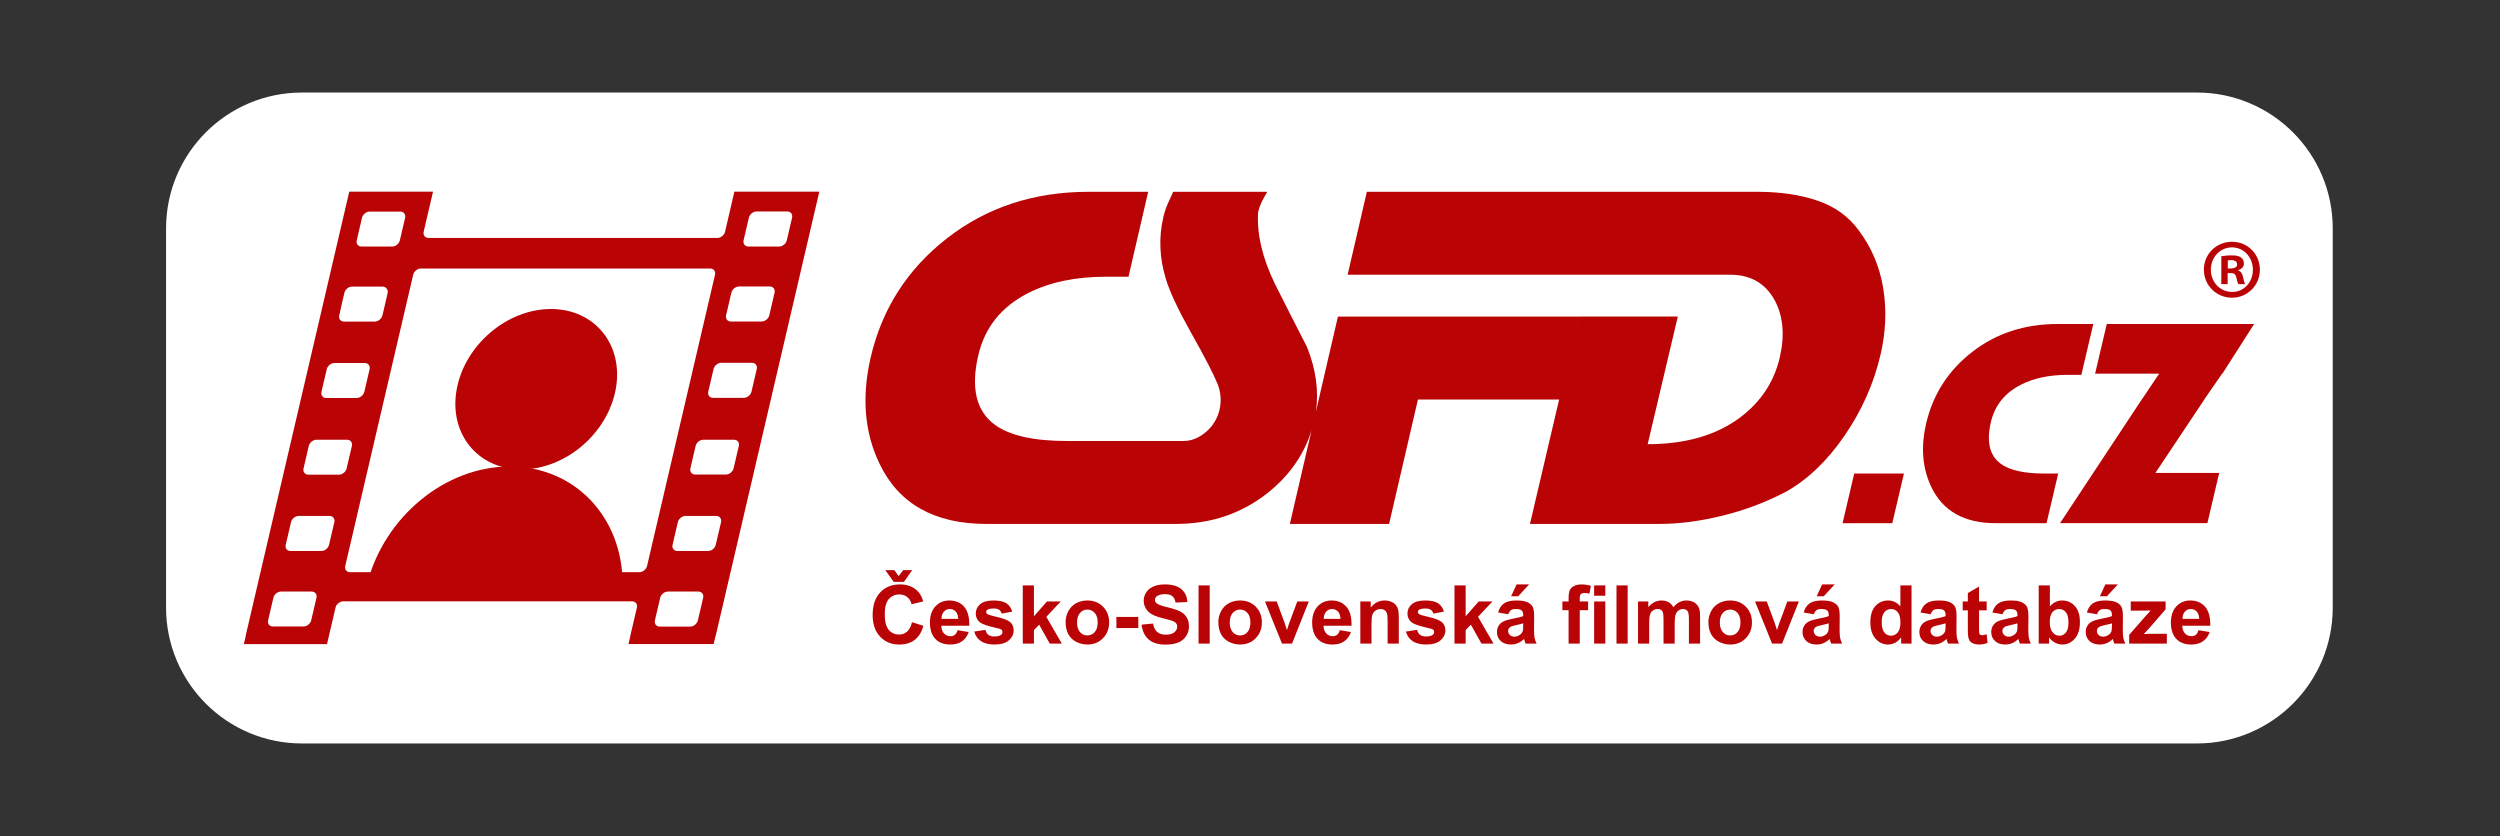
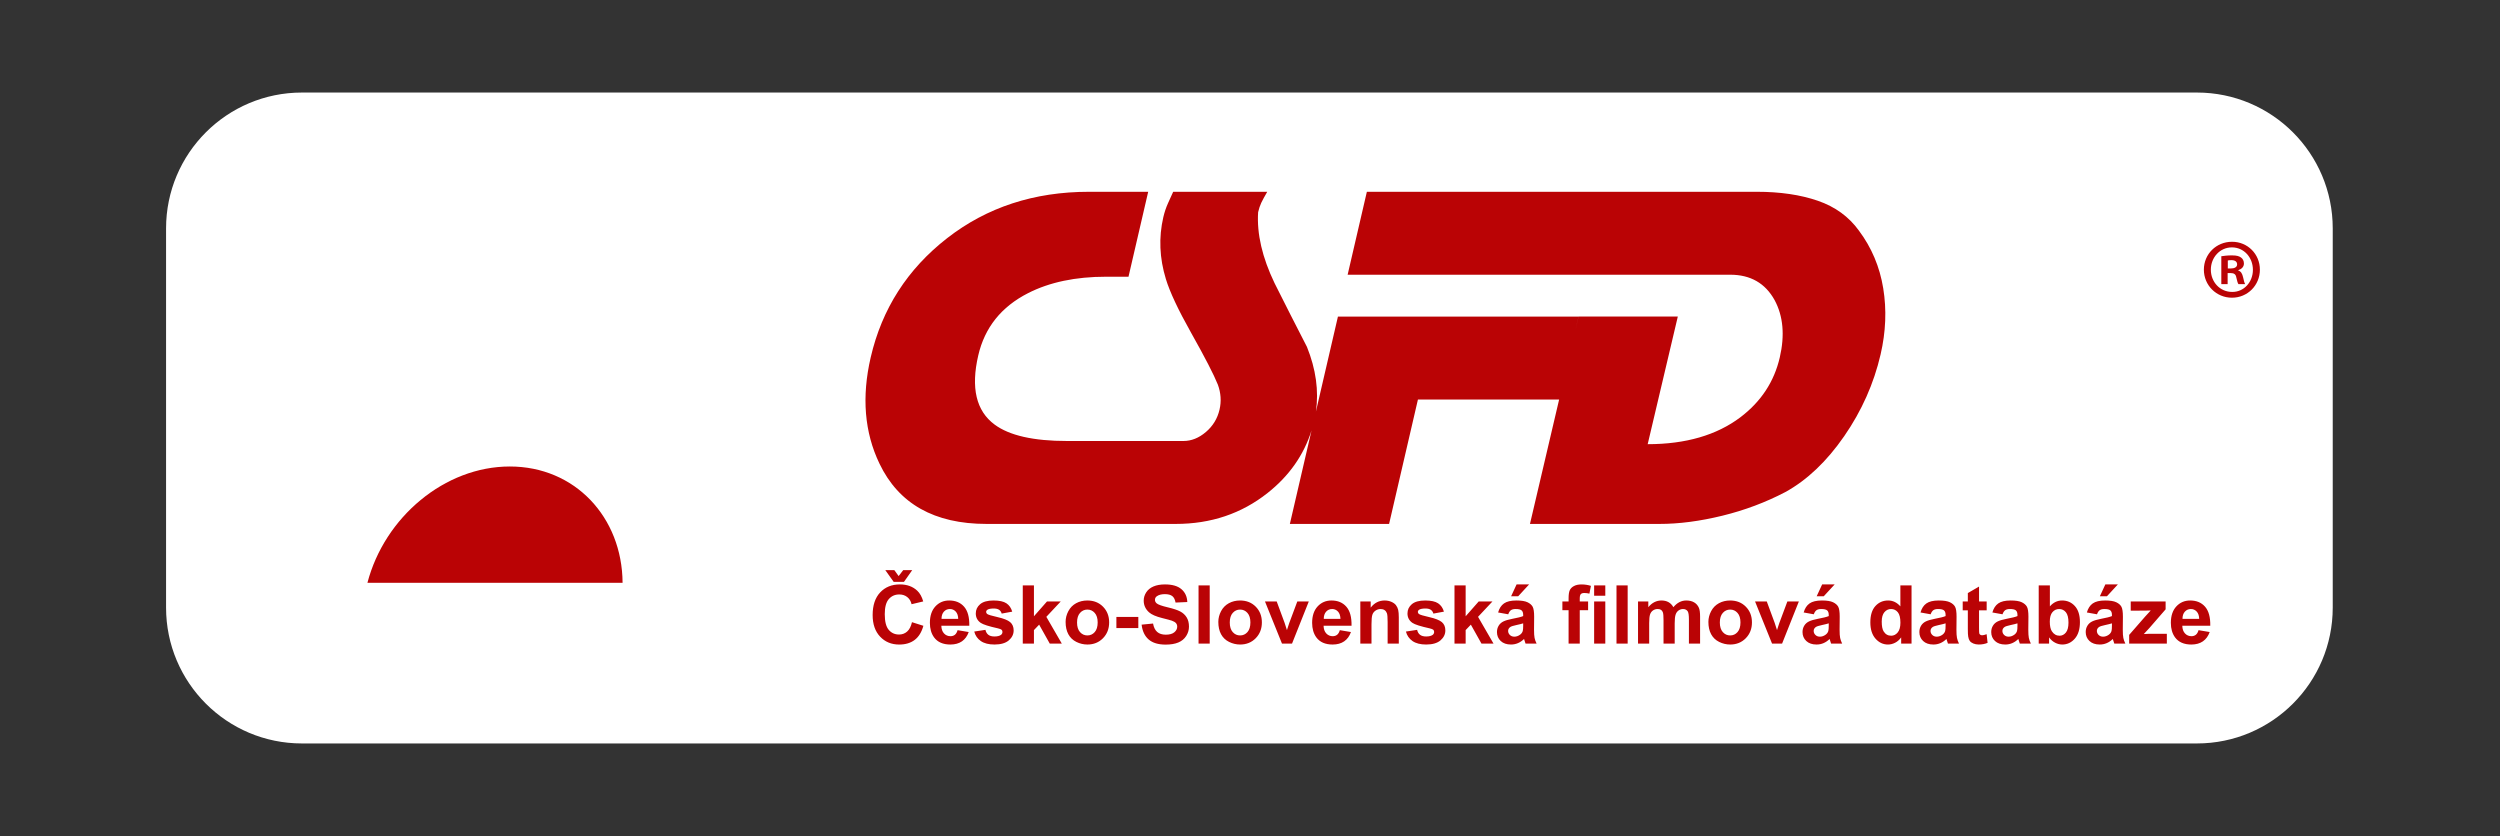
<svg xmlns="http://www.w3.org/2000/svg" version="1.1" x="0px" y="0px" width="1500px" height="501.829px" viewBox="0 0 1500 501.829" enable-background="new 0 0 1500 501.829" xml:space="preserve">
  <rect x="0" y="0" width="1500" height="501.829" fill="#333333" stroke="none" />
  <g id="background_1_" enable-background="new    ">
    <g id="background">
      <g>
        <path fill-rule="evenodd" clip-rule="evenodd" fill="#FFFFFF" d="M1318.125,55.526H181.156     c-45.021,0-81.516,36.496-81.516,81.516v227.514c0,45.018,36.496,81.515,81.516,81.515h1136.969     c45.021,0,81.515-36.497,81.515-81.515V137.042C1399.64,92.022,1363.146,55.526,1318.125,55.526z" />
      </g>
    </g>
  </g>
  <g id="CSFD_1_" enable-background="new    ">
    <g id="CSFD">
      <g>
        <path fill-rule="evenodd" clip-rule="evenodd" fill="#BA0305" d="M1129.937,172.97c-2.1-12.867-6.954-24.382-14.554-34.558     c-6.031-8.377-14.257-14.362-24.681-17.955c-10.43-3.588-22.615-5.386-36.561-5.386H820.119l-11.537,49.76h229.54     c12.154,0,21.035,5.084,26.653,15.252c5.151,9.57,6.181,21.034,3.086,34.389c-3.374,14.557-11.248,26.518-23.619,35.886     c-14.294,10.765-32.834,16.148-55.631,16.148l18.075-76.59H947.15l-1.919,8.186l1.89-8.149H802.759l-13.213,56.999     c1.807-12.482,0.015-25.423-5.376-38.821c-6.588-12.766-13.072-25.532-19.461-38.3c-7.378-15.36-10.66-29.523-9.838-42.491     c0.508-2.193,1.143-4.088,1.9-5.685c0.759-1.592,1.95-3.787,3.574-6.583h-56.434c-0.812,1.795-1.829,4.038-3.05,6.729     c-1.222,2.691-2.179,5.532-2.873,8.523c-2.819,12.163-2.307,24.521,1.536,37.082c2.368,7.774,7.422,18.54,15.161,32.296     c8.301,14.753,13.646,25.119,16.036,31.099c1.822,4.987,2.158,9.97,1.002,14.954c-1.248,5.382-3.98,9.867-8.193,13.455     c-4.217,3.591-8.709,5.385-13.479,5.385h-69.845c-20.126,0-34.608-3.288-43.444-9.858c-11.061-8.164-14.327-22.002-9.805-41.514     c3.877-16.724,13.835-29.171,29.876-37.335c12.881-6.572,28.485-9.857,46.818-9.857h13.449l11.813-50.958h-35.567     c-32.878,0-61.233,9.279-85.058,27.83c-23.828,18.551-39.116,42.39-45.867,71.512c-5.503,23.74-3.755,44.982,5.25,63.733     c11.537,24.141,32.95,36.206,64.235,36.206h113.542c21.11,0,39.474-6.181,55.088-18.552c12.967-10.252,21.76-22.78,26.395-37.578     l-13.012,56.13h59.536l17.303-74.64h84.717l-17.496,74.64h77.71c11.754,0,24.341-1.645,37.758-4.938     c13.412-3.287,26.02-8.029,37.815-14.21c13.02-7.182,24.776-18.35,35.267-33.513c10.483-15.161,17.767-31.519,21.836-49.072     C1131.512,199.053,1132.033,185.836,1129.937,172.97z" />
      </g>
    </g>
  </g>
  <g id="_x2E_cz_1_" enable-background="new    ">
    <g id="_x2E_cz">
      <g>
-         <path fill-rule="evenodd" clip-rule="evenodd" fill="#BA0305" d="M1105.541,313.9h29.835l6.989-29.785h-29.832L1105.541,313.9z      M1264.057,194.401l-6.988,29.784h38.45l-10.133,15.073h-0.046l-49.323,74.642h88.419l7.075-30.144h-38.279l29.67-44.498h-0.066     l10.447-15.073h0.167l19.03-29.784H1264.057z M1200.364,278.193c-6.64-4.9-8.578-13.216-5.826-24.94     c2.356-10.047,8.361-17.521,18.021-22.428c7.756-3.947,17.145-5.921,28.168-5.921h8.087l7.159-30.502h-21.387     c-19.769,0-36.829,5.562-51.182,16.687c-14.354,11.125-23.578,25.42-27.677,42.883c-3.34,14.236-2.316,26.977,3.074,38.219     c6.905,14.474,19.763,21.71,38.577,21.71h30.55l6.991-29.785h-8.447C1214.37,284.115,1205.668,282.141,1200.364,278.193z" />
-       </g>
+         </g>
    </g>
  </g>
  <g id="hlavia_1_" enable-background="new    ">
    <g id="hlavia">
      <g>
-         <path fill-rule="evenodd" clip-rule="evenodd" fill="#BA0305" d="M330.57,185.407c-26.348,0-51.66,21.541-56.539,48.115     c-4.878,26.573,12.525,48.116,38.873,48.116c26.346,0,51.66-21.543,56.539-48.116     C374.322,206.948,356.918,185.407,330.57,185.407z" />
-       </g>
+         </g>
    </g>
  </g>
  <g id="telo_1_" enable-background="new    ">
    <g id="telo">
      <g>
        <path fill-rule="evenodd" clip-rule="evenodd" fill="#BA0305" d="M305.891,279.895c-39.018,0-75.135,30.355-85.434,69.799     h153.093C373.297,310.25,344.911,279.895,305.891,279.895z" />
      </g>
    </g>
  </g>
  <g id="film._pas_1_" enable-background="new    ">
    <g id="film._pas">
      <g>
-         <path fill-rule="evenodd" clip-rule="evenodd" fill="#BA0305" d="M440.636,114.993l-5.605,24.027     c-0.483,2.071-2.554,3.75-4.625,3.75H257.09c-2.072,0-3.359-1.679-2.875-3.75l5.605-24.027h-50.254l-62.209,266.658h0.091     l-1.129,4.84h49.884l5.115-21.923c0.483-2.071,2.553-3.75,4.624-3.75h173.317c2.071,0,3.357,1.679,2.875,3.75l-3.985,17.083     h0.056l-1.104,4.739h0.065l-0.016,0.066h51.02l1.121-4.806h0.094l62.209-266.658H440.636z M214.049,144.178l3.146-13.482     c0.483-2.071,2.554-3.751,4.625-3.751h18.368c2.071,0,3.359,1.68,2.875,3.751l-3.145,13.482c-0.485,2.071-2.554,3.75-4.625,3.75     h-18.37C214.854,147.927,213.566,146.249,214.049,144.178z M203.545,189.205l0.917-3.933c0.016-0.188,0.03-0.376,0.076-0.571     l2.097-8.99c0.483-2.071,2.554-3.75,4.625-3.75h18.281c1.083,0,1.942,0.466,2.456,1.202c0.588,0.685,0.836,1.661,0.582,2.754     l-3.099,13.288c-0.483,2.071-2.554,3.75-4.625,3.75h-18.435C204.35,192.955,203.062,191.276,203.545,189.205z M192.888,235.053     l3.148-13.491c0.483-2.071,2.552-3.75,4.623-3.75h18.223c2.071,0,3.357,1.679,2.875,3.75l-3.147,13.491     c-0.483,2.071-2.554,3.75-4.625,3.75h-18.221C193.692,238.803,192.405,237.124,192.888,235.053z M189.872,358.69l-3.139,13.455     c-0.483,2.07-2.553,3.749-4.624,3.749h-18.353c-2.071,0-3.359-1.679-2.875-3.749l3.139-13.455c0.483-2.071,2.553-3.75,4.624-3.75     h18.353C189.069,354.94,190.355,356.619,189.872,358.69z M200.6,313.323l-3.157,13.527c-0.483,2.071-2.552,3.75-4.624,3.75     h-18.497c-2.071,0-3.359-1.679-2.875-3.75l3.157-13.527c0.483-2.07,2.553-3.749,4.624-3.749h18.497     C199.795,309.574,201.083,311.252,200.6,313.323z M203.36,284.801h-18.353c-2.071,0-3.358-1.679-2.875-3.75l3.14-13.455     c0.483-2.071,2.552-3.749,4.625-3.749h18.351c2.072,0,3.358,1.678,2.875,3.749l-3.14,13.455     C207.501,283.123,205.431,284.801,203.36,284.801z M383.619,343.32H210.024c-2.071,0-3.357-1.679-2.874-3.75l40.759-174.716     c0.484-2.072,2.554-3.751,4.625-3.751h173.594c2.071,0,3.359,1.679,2.875,3.751l-40.76,174.716     C387.761,341.641,385.691,343.32,383.619,343.32z M421.889,358.69l-3.155,13.526c-0.483,2.071-2.554,3.75-4.624,3.75h-18.28     c-2.071,0-3.359-1.679-2.875-3.75l3.155-13.526c0.483-2.071,2.554-3.75,4.625-3.75h18.28     C421.085,354.94,422.372,356.619,421.889,358.69z M432.617,313.323l-3.155,13.527c-0.483,2.071-2.554,3.75-4.625,3.75h-18.425     c-2.071,0-3.357-1.679-2.874-3.75l3.155-13.527c0.483-2.07,2.554-3.749,4.625-3.749h18.425     C431.813,309.574,433.1,311.252,432.617,313.323z M443.286,267.596l-3.124,13.383c-0.483,2.071-2.553,3.75-4.624,3.75h-18.425     c-2.071,0-3.359-1.679-2.875-3.75l3.124-13.383c0.482-2.071,2.553-3.749,4.624-3.749h18.425     C442.481,263.847,443.769,265.525,443.286,267.596z M454.052,221.437l-3.155,13.527c-0.483,2.072-2.554,3.751-4.625,3.751     h-18.423c-2.072,0-3.359-1.679-2.875-3.751l3.155-13.527c0.484-2.069,2.554-3.75,4.625-3.75h18.424     C453.249,217.687,454.537,219.367,454.052,221.437z M464.737,175.639l-3.155,13.527c-0.483,2.071-2.554,3.75-4.624,3.75h-18.426     c-2.071,0-3.357-1.678-2.874-3.75l3.155-13.527c0.483-2.071,2.554-3.75,4.625-3.75h18.424     C463.934,171.89,465.22,173.568,464.737,175.639z M472.082,144.159c-0.483,2.073-2.554,3.751-4.625,3.751h-18.425     c-2.071,0-3.357-1.678-2.874-3.751l3.155-13.527c0.483-2.071,2.554-3.75,4.625-3.75h18.423c2.072,0,3.358,1.679,2.875,3.75     L472.082,144.159z" />
-       </g>
+         </g>
    </g>
  </g>
  <g id="_x28_R_x29__1_" enable-background="new    ">
    <g id="_x28_R_x29_">
      <g>
        <path fill-rule="evenodd" clip-rule="evenodd" fill="#BA0305" d="M1342.967,162.304v-0.203c1.896-0.612,3.39-1.938,3.39-3.978     c0-1.632-0.698-2.857-1.696-3.571c-1.096-0.816-2.492-1.325-5.584-1.325c-2.693,0-4.787,0.306-6.284,0.509v16.728h3.79v-6.629     h1.797c2.094,0,3.092,0.814,3.392,2.549c0.499,2.041,0.796,3.47,1.295,4.08h3.989c-0.301-0.61-0.698-1.53-1.197-4.08     C1345.358,164.141,1344.563,162.814,1342.967,162.304z M1338.477,161.081h-1.794v-4.793c0.397-0.103,1.096-0.205,2.094-0.205     c2.394,0,3.493,1.02,3.493,2.55C1342.27,160.367,1340.57,161.081,1338.477,161.081z M1339.275,145.066h-0.101     c-9.377,0-16.855,7.345-16.855,16.728c0,9.384,7.479,16.83,16.855,16.83c9.376,0,16.757-7.446,16.757-16.83     C1355.932,152.411,1348.551,145.066,1339.275,145.066z M1339.275,175.156c-7.279,0-12.769-5.916-12.769-13.362     c0-7.344,5.489-13.361,12.569-13.361h0.099c7.182,0,12.569,6.018,12.569,13.465     C1351.744,169.24,1346.356,175.258,1339.275,175.156z" />
      </g>
    </g>
  </g>
  <g id="Česko-Slovenská_filmová_databáze_1_" enable-background="new    ">
    <g id="Česko-Slovenská_filmová_databáze">
      <g>
        <path fill-rule="evenodd" clip-rule="evenodd" fill="#BA0305" d="M542.391,349.108l4.935-7.023h-5.388l-2.766,3.548l-2.574-3.548     h-5.412l5.007,7.023H542.391z M544.275,378.931c-1.352,1.191-2.965,1.785-4.84,1.785c-2.542,0-4.609-0.935-6.198-2.809     c-1.589-1.872-2.384-5.014-2.384-9.426c0-4.156,0.806-7.165,2.42-9.02c1.612-1.857,3.715-2.786,6.305-2.786     c1.876,0,3.47,0.525,4.781,1.572s2.173,2.475,2.587,4.283l6.984-1.667c-0.794-2.792-1.986-4.936-3.575-6.427     c-2.67-2.523-6.143-3.784-10.419-3.784c-4.895,0-8.845,1.606-11.849,4.819c-3.004,3.214-4.507,7.725-4.507,13.533     c0,5.492,1.494,9.818,4.482,12.985c2.988,3.164,6.802,4.747,11.444,4.747c3.751,0,6.846-0.923,9.286-2.771     s4.184-4.679,5.233-8.485l-6.843-2.166C546.595,375.871,545.626,377.743,544.275,378.931z M578.46,364.02     c-2.179-2.483-5.15-3.727-8.917-3.727c-3.354,0-6.127,1.188-8.321,3.559c-2.193,2.374-3.29,5.653-3.29,9.845     c0,3.507,0.833,6.411,2.502,8.71c2.114,2.873,5.374,4.309,9.775,4.309c2.782,0,5.099-0.637,6.951-1.915     c1.852-1.277,3.206-3.138,4.063-5.584l-6.674-1.118c-0.366,1.271-0.907,2.191-1.623,2.763s-1.596,0.856-2.646,0.856     c-1.542,0-2.83-0.551-3.862-1.655c-1.034-1.102-1.573-2.646-1.621-4.629h16.784C581.679,370.307,580.638,366.503,578.46,364.02z      M564.917,371.34c-0.016-1.826,0.454-3.271,1.407-4.333c0.954-1.063,2.162-1.595,3.623-1.595c1.367,0,2.528,0.502,3.481,1.512     c0.953,1.007,1.455,2.48,1.503,4.416H564.917z M606.088,373.266c-1.415-1.174-3.907-2.166-7.474-2.977     c-3.568-0.807-5.655-1.433-6.258-1.877c-0.445-0.335-0.669-0.738-0.669-1.215c0-0.557,0.255-1.009,0.763-1.358     c0.765-0.49,2.028-0.738,3.792-0.738c1.399,0,2.476,0.263,3.23,0.787c0.755,0.522,1.268,1.278,1.539,2.262l6.316-1.165     c-0.634-2.207-1.795-3.874-3.479-5.002c-1.685-1.124-4.26-1.689-7.726-1.689c-3.64,0-6.325,0.747-8.057,2.238     c-1.733,1.491-2.599,3.334-2.599,5.523c0,2.428,1,4.323,3.004,5.688c1.446,0.983,4.872,2.07,10.275,3.262     c1.16,0.271,1.907,0.563,2.241,0.88c0.319,0.335,0.478,0.756,0.478,1.264c0,0.744-0.296,1.341-0.883,1.785     c-0.874,0.635-2.178,0.951-3.91,0.951c-1.573,0-2.797-0.337-3.671-1.012s-1.455-1.661-1.741-2.965l-6.723,1.023     c0.62,2.396,1.935,4.295,3.945,5.69c2.011,1.396,4.74,2.094,8.19,2.094c3.799,0,6.667-0.833,8.607-2.497     c1.938-1.667,2.909-3.66,2.909-5.977C608.187,376.116,607.486,374.458,606.088,373.266z M636.458,360.865h-8.249l-7.844,8.903     v-18.52h-6.7v34.896h6.7v-8.094l3.124-3.262l6.366,11.355h7.224l-9.274-16.045L636.458,360.865z M652.405,360.293     c-2.479,0-4.725,0.548-6.735,1.644c-2.012,1.097-3.565,2.683-4.662,4.759c-1.096,2.08-1.644,4.231-1.644,6.452     c0,2.905,0.548,5.368,1.644,7.39c1.097,2.025,2.698,3.56,4.805,4.606c2.105,1.05,4.319,1.571,6.64,1.571     c3.751,0,6.861-1.257,9.333-3.772c2.472-2.515,3.708-5.685,3.708-9.509c0-3.793-1.225-6.931-3.672-9.414     S656.235,360.293,652.405,360.293z M656.827,379.266c-1.182,1.332-2.649,1.998-4.398,1.998c-1.748,0-3.219-0.666-4.41-1.998     c-1.193-1.333-1.789-3.254-1.789-5.76c0-2.507,0.596-4.428,1.789-5.76c1.191-1.336,2.662-2.002,4.41-2.002     c1.75,0,3.216,0.666,4.398,2.002c1.186,1.332,1.777,3.235,1.777,5.71C658.604,375.998,658.012,377.933,656.827,379.266z      M669.831,376.837h13.159v-6.688h-13.159V376.837z M708.127,366.875c-1.645-0.863-4.184-1.702-7.617-2.51     c-3.434-0.811-5.595-1.586-6.485-2.333c-0.699-0.589-1.048-1.295-1.048-2.12c0-0.903,0.374-1.627,1.121-2.166     c1.16-0.84,2.766-1.261,4.815-1.261c1.987,0,3.477,0.393,4.47,1.177c0.994,0.787,1.642,2.077,1.943,3.871l7.058-0.312     c-0.112-3.205-1.275-5.769-3.493-7.687c-2.218-1.921-5.519-2.882-9.906-2.882c-2.687,0-4.979,0.404-6.879,1.215     c-1.899,0.808-3.353,1.987-4.362,3.536c-1.009,1.546-1.514,3.207-1.514,4.986c0,2.761,1.073,5.1,3.219,7.021     c1.526,1.364,4.181,2.515,7.963,3.452c2.939,0.729,4.822,1.237,5.65,1.523c1.207,0.427,2.054,0.932,2.538,1.511     c0.484,0.58,0.728,1.281,0.728,2.105c0,1.287-0.577,2.408-1.729,3.369c-1.152,0.96-2.865,1.439-5.137,1.439     c-2.146,0-3.852-0.54-5.115-1.618c-1.263-1.079-2.101-2.77-2.515-5.07l-6.866,0.666c0.461,3.905,1.875,6.876,4.244,8.915     c2.368,2.039,5.761,3.061,10.18,3.061c3.036,0,5.571-0.427,7.604-1.275c2.035-0.848,3.608-2.146,4.722-3.891     c1.112-1.745,1.668-3.62,1.668-5.618c0-2.207-0.464-4.059-1.395-5.559C711.06,368.923,709.773,367.741,708.127,366.875z      M719.127,386.145h6.698v-34.896h-6.698V386.145z M744.038,360.293c-2.48,0-4.726,0.548-6.736,1.644     c-2.01,1.097-3.563,2.683-4.661,4.759c-1.096,2.08-1.645,4.231-1.645,6.452c0,2.905,0.549,5.368,1.645,7.39     c1.098,2.025,2.698,3.56,4.806,4.606c2.105,1.05,4.317,1.571,6.639,1.571c3.75,0,6.86-1.257,9.335-3.772     c2.469-2.515,3.706-5.685,3.706-9.509c0-3.793-1.226-6.931-3.672-9.414C751.006,361.537,747.867,360.293,744.038,360.293z      M748.459,379.266c-1.184,1.332-2.65,1.998-4.398,1.998c-1.75,0-3.219-0.666-4.41-1.998c-1.192-1.333-1.788-3.254-1.788-5.76     c0-2.507,0.596-4.428,1.788-5.76c1.191-1.336,2.661-2.002,4.41-2.002c1.748,0,3.214,0.666,4.398,2.002     c1.184,1.332,1.777,3.235,1.777,5.71C750.236,375.998,749.644,377.933,748.459,379.266z M773.572,373.768     c-0.253,0.713-0.493,1.428-0.715,2.141c-0.095,0.349-0.326,1.073-0.692,2.166l-1.382-4.307l-4.768-12.903h-7.034l10.204,25.28     h6.034l10.061-25.28h-6.891L773.572,373.768z M807.806,364.02c-2.178-2.483-5.151-3.727-8.915-3.727     c-3.354,0-6.129,1.188-8.321,3.559c-2.194,2.374-3.291,5.653-3.291,9.845c0,3.507,0.834,6.411,2.504,8.71     c2.114,2.873,5.37,4.309,9.774,4.309c2.781,0,5.1-0.637,6.951-1.915c1.849-1.277,3.205-3.138,4.064-5.584l-6.678-1.118     c-0.363,1.271-0.905,2.191-1.621,2.763c-0.715,0.571-1.595,0.856-2.645,0.856c-1.543,0-2.829-0.551-3.862-1.655     c-1.035-1.102-1.574-2.646-1.62-4.629h16.783C811.024,370.307,809.983,366.503,807.806,364.02z M794.265,371.34     c-0.018-1.826,0.452-3.271,1.407-4.333c0.952-1.063,2.16-1.595,3.623-1.595c1.367,0,2.526,0.502,3.48,1.512     c0.952,1.007,1.454,2.48,1.503,4.416H794.265z M837.592,363.125c-0.629-0.825-1.555-1.503-2.777-2.033     c-1.224-0.531-2.573-0.799-4.053-0.799c-3.354,0-6.135,1.431-8.344,4.286v-3.715h-6.225v25.28h6.7v-11.451     c0-2.823,0.17-4.759,0.514-5.806c0.34-1.047,0.972-1.889,1.895-2.523s1.964-0.952,3.124-0.952c0.905,0,1.682,0.223,2.324,0.666     c0.644,0.444,1.107,1.067,1.394,1.869c0.288,0.802,0.43,2.567,0.43,5.296v12.901h6.7v-15.711c0-1.952-0.124-3.449-0.369-4.499     C838.656,364.888,838.221,363.954,837.592,363.125z M865.113,373.266c-1.413-1.174-3.905-2.166-7.474-2.977     c-3.567-0.807-5.655-1.433-6.259-1.877c-0.443-0.335-0.669-0.738-0.669-1.215c0-0.557,0.257-1.009,0.765-1.358     c0.762-0.49,2.027-0.738,3.79-0.738c1.398,0,2.478,0.263,3.23,0.787c0.755,0.522,1.269,1.278,1.54,2.262l6.316-1.165     c-0.638-2.207-1.797-3.874-3.481-5.002c-1.685-1.124-4.26-1.689-7.724-1.689c-3.641,0-6.325,0.747-8.059,2.238     s-2.6,3.334-2.6,5.523c0,2.428,1.001,4.323,3.003,5.688c1.448,0.983,4.874,2.07,10.276,3.262c1.163,0.271,1.906,0.563,2.241,0.88     c0.317,0.335,0.479,0.756,0.479,1.264c0,0.744-0.294,1.341-0.882,1.785c-0.874,0.635-2.178,0.951-3.911,0.951     c-1.575,0-2.798-0.337-3.672-1.012s-1.454-1.661-1.739-2.965l-6.723,1.023c0.619,2.396,1.935,4.295,3.945,5.69     c2.01,1.396,4.738,2.094,8.188,2.094c3.798,0,6.668-0.833,8.606-2.497c1.938-1.667,2.91-3.66,2.91-5.977     C867.213,376.116,866.512,374.458,865.113,373.266z M895.484,360.865h-8.249l-7.845,8.903v-18.52h-6.697v34.896h6.697v-8.094     l3.123-3.262l6.365,11.355h7.226l-9.275-16.045L895.484,360.865z M917.462,350.654h-7.51l-3.291,7.118h4.245L917.462,350.654z      M920.419,377.838l0.071-7.808c0-2.905-0.297-4.9-0.894-5.988c-0.597-1.087-1.627-1.981-3.089-2.688     c-1.463-0.707-3.687-1.062-6.675-1.062c-3.29,0-5.769,0.588-7.438,1.762s-2.847,2.985-3.527,5.429l6.077,1.093     c0.416-1.174,0.955-1.993,1.621-2.463c0.669-0.468,1.598-0.701,2.792-0.701c1.763,0,2.962,0.274,3.6,0.822     c0.635,0.545,0.952,1.462,0.952,2.749v0.666c-1.209,0.508-3.378,1.056-6.507,1.641c-2.322,0.444-4.099,0.964-5.33,1.561     c-1.232,0.595-2.189,1.451-2.873,2.57s-1.023,2.394-1.023,3.821c0,2.157,0.749,3.942,2.252,5.356     c1.503,1.41,3.557,2.116,6.164,2.116c1.477,0,2.867-0.276,4.17-0.833c1.304-0.554,2.527-1.388,3.672-2.498     c0.049,0.127,0.127,0.387,0.239,0.785c0.254,0.874,0.468,1.531,0.644,1.976h6.628c-0.588-1.206-0.989-2.337-1.202-3.393     C920.525,381.697,920.419,380.059,920.419,377.838z M913.909,375.337c0,1.604-0.087,2.691-0.263,3.262     c-0.254,0.871-0.784,1.609-1.595,2.213c-1.1,0.796-2.25,1.191-3.459,1.191c-1.081,0-1.97-0.341-2.671-1.024     c-0.697-0.681-1.047-1.491-1.047-2.429c0-0.951,0.436-1.736,1.31-2.356c0.574-0.381,1.788-0.767,3.648-1.165     c1.86-0.396,3.22-0.738,4.076-1.023V375.337z M944.335,351.643c-1.214,0.658-2.048,1.512-2.501,2.559     c-0.455,1.047-0.681,2.634-0.681,4.759v1.904h-3.721v5.261h3.721v20.02h6.7v-20.02h5.007v-5.261h-5.007v-1.786     c0-1.283,0.211-2.151,0.632-2.604c0.421-0.452,1.116-0.678,2.085-0.678c0.986,0,2.011,0.127,3.075,0.381l0.908-4.667     c-1.828-0.57-3.697-0.856-5.604-0.856C947.089,350.654,945.552,350.983,944.335,351.643z M956.48,357.438h6.7v-6.189h-6.7     V357.438z M956.48,386.145h6.7v-25.28h-6.7V386.145z M969.898,386.145h6.699v-34.896h-6.699V386.145z M1016.481,361.424     c-1.286-0.753-2.861-1.131-4.722-1.131c-1.462,0-2.835,0.334-4.124,1.001c-1.286,0.666-2.486,1.676-3.6,3.022     c-0.762-1.347-1.739-2.356-2.931-3.022c-1.194-0.667-2.602-1.001-4.223-1.001c-3.052,0-5.682,1.344-7.891,4.023v-3.452h-6.173     v25.28h6.697v-12.284c0-2.426,0.179-4.165,0.536-5.212c0.358-1.047,0.952-1.849,1.777-2.402c0.824-0.557,1.756-0.834,2.789-0.834     c0.859,0,1.537,0.173,2.039,0.522c0.499,0.349,0.871,0.882,1.107,1.595c0.239,0.715,0.357,2.302,0.357,4.762v13.854h6.7v-12.14     c0-2.38,0.182-4.122,0.548-5.224c0.366-1.104,0.964-1.941,1.788-2.513c0.825-0.57,1.708-0.856,2.648-0.856     c1.286,0,2.241,0.476,2.861,1.428c0.458,0.729,0.688,2.348,0.688,4.854v14.45h6.7v-16.164c0-2.411-0.23-4.156-0.691-5.234     C1018.731,363.284,1017.768,362.179,1016.481,361.424z M1038.079,360.293c-2.48,0-4.725,0.548-6.735,1.644     c-2.01,1.097-3.564,2.683-4.66,4.759c-1.1,2.08-1.647,4.231-1.647,6.452c0,2.905,0.548,5.368,1.647,7.39     c1.096,2.025,2.696,3.56,4.802,4.606c2.108,1.05,4.32,1.571,6.643,1.571c3.749,0,6.861-1.257,9.33-3.772     c2.476-2.515,3.71-5.685,3.71-9.509c0-3.793-1.224-6.931-3.672-9.414C1045.047,361.537,1041.909,360.293,1038.079,360.293z      M1042.5,379.266c-1.182,1.332-2.65,1.998-4.398,1.998s-3.219-0.666-4.41-1.998c-1.19-1.333-1.788-3.254-1.788-5.76     c0-2.507,0.598-4.428,1.788-5.76c1.191-1.336,2.662-2.002,4.41-2.002s3.217,0.666,4.398,2.002     c1.186,1.332,1.777,3.235,1.777,5.71C1044.277,375.998,1043.686,377.933,1042.5,379.266z M1067.613,373.768     c-0.254,0.713-0.493,1.428-0.715,2.141c-0.096,0.349-0.326,1.073-0.689,2.166l-1.385-4.307l-4.768-12.903h-7.031l10.201,25.28     h6.034l10.06-25.28h-6.89L1067.613,373.768z M1100.797,350.654h-7.508l-3.291,7.118h4.243L1100.797,350.654z M1103.753,377.838     l0.072-7.808c0-2.905-0.297-4.9-0.894-5.988c-0.595-1.087-1.624-1.981-3.087-2.688c-1.462-0.707-3.688-1.062-6.677-1.062     c-3.288,0-5.769,0.588-7.438,1.762c-1.667,1.174-2.844,2.985-3.527,5.429l6.08,1.093c0.412-1.174,0.952-1.993,1.621-2.463     c0.666-0.468,1.598-0.701,2.789-0.701c1.765,0,2.965,0.274,3.6,0.822c0.637,0.545,0.954,1.462,0.954,2.749v0.666     c-1.208,0.508-3.377,1.056-6.51,1.641c-2.318,0.444-4.096,0.964-5.327,1.561c-1.231,0.595-2.188,1.451-2.872,2.57     s-1.027,2.394-1.027,3.821c0,2.157,0.753,3.942,2.256,5.356c1.5,1.41,3.553,2.116,6.16,2.116c1.48,0,2.87-0.276,4.174-0.833     c1.301-0.554,2.526-1.388,3.672-2.498c0.046,0.127,0.127,0.387,0.236,0.785c0.257,0.874,0.47,1.531,0.644,1.976h6.628     c-0.586-1.206-0.989-2.337-1.203-3.393C1103.863,381.697,1103.753,380.059,1103.753,377.838z M1097.246,375.337     c0,1.604-0.086,2.691-0.262,3.262c-0.254,0.871-0.788,1.609-1.599,2.213c-1.096,0.796-2.249,1.191-3.455,1.191     c-1.081,0-1.973-0.341-2.671-1.024c-0.701-0.681-1.05-1.491-1.05-2.429c0-0.951,0.436-1.736,1.313-2.356     c0.571-0.381,1.788-0.767,3.646-1.165c1.86-0.396,3.219-0.738,4.078-1.023V375.337z M1140.225,363.818     c-2.065-2.348-4.514-3.524-7.344-3.524c-3.083,0-5.633,1.116-7.651,3.346c-2.02,2.229-3.028,5.485-3.028,9.771     c0,4.188,1.038,7.453,3.111,9.795c2.074,2.339,4.566,3.51,7.474,3.51c1.431,0,2.85-0.352,4.257-1.058     c1.405-0.707,2.625-1.783,3.657-3.225v3.712h6.225v-34.896h-6.7V363.818z M1138.627,379.467c-1.079,1.31-2.392,1.965-3.935,1.965     c-1.938,0-3.446-0.874-4.528-2.619c-0.747-1.206-1.122-3.158-1.122-5.855c0-2.506,0.537-4.393,1.609-5.652     c1.073-1.264,2.406-1.893,3.995-1.893c1.636,0,2.979,0.638,4.029,1.915c1.05,1.278,1.572,3.369,1.572,6.273     C1140.248,376.203,1139.708,378.159,1138.627,379.467z M1173.86,377.838l0.072-7.808c0-2.905-0.297-4.9-0.894-5.988     c-0.598-1.087-1.624-1.981-3.087-2.688c-1.462-0.707-3.688-1.062-6.677-1.062c-3.291,0-5.769,0.588-7.438,1.762     s-2.844,2.985-3.527,5.429l6.077,1.093c0.415-1.174,0.955-1.993,1.624-2.463c0.666-0.468,1.595-0.701,2.789-0.701     c1.765,0,2.962,0.274,3.6,0.822c0.634,0.545,0.954,1.462,0.954,2.749v0.666c-1.208,0.508-3.377,1.056-6.51,1.641     c-2.321,0.444-4.096,0.964-5.33,1.561c-1.229,0.595-2.188,1.451-2.872,2.57c-0.681,1.119-1.024,2.394-1.024,3.821     c0,2.157,0.75,3.942,2.253,5.356c1.503,1.41,3.556,2.116,6.163,2.116c1.478,0,2.87-0.276,4.171-0.833     c1.304-0.554,2.529-1.388,3.672-2.498c0.049,0.127,0.13,0.387,0.239,0.785c0.254,0.874,0.471,1.531,0.644,1.976h6.628     c-0.589-1.206-0.989-2.337-1.203-3.393C1173.968,381.697,1173.86,380.059,1173.86,377.838z M1167.354,375.337     c0,1.604-0.089,2.691-0.262,3.262c-0.257,0.871-0.788,1.609-1.599,2.213c-1.096,0.796-2.249,1.191-3.458,1.191     c-1.081,0-1.97-0.341-2.668-1.024c-0.701-0.681-1.05-1.491-1.05-2.429c0-0.951,0.436-1.736,1.313-2.356     c0.571-0.381,1.785-0.767,3.646-1.165c1.86-0.396,3.219-0.738,4.078-1.023V375.337z M1189.283,381.169     c-0.444,0-0.822-0.109-1.131-0.332c-0.312-0.222-0.511-0.505-0.598-0.845c-0.086-0.344-0.129-1.543-0.129-3.608v-10.187H1192     v-5.333h-4.574v-8.925l-6.727,3.903v5.021h-3.074v5.333h3.074v11.021c0,2.365,0.072,3.937,0.217,4.713     c0.176,1.096,0.487,1.964,0.939,2.607c0.453,0.643,1.166,1.165,2.135,1.568c0.969,0.407,2.06,0.608,3.268,0.608     c1.971,0,3.732-0.331,5.293-1l-0.574-5.189C1190.8,380.956,1189.903,381.169,1189.283,381.169z M1216.983,377.838l0.072-7.808     c0-2.905-0.298-4.9-0.895-5.988c-0.597-1.087-1.627-1.981-3.089-2.688c-1.463-0.707-3.687-1.062-6.674-1.062     c-3.291,0-5.769,0.588-7.439,1.762c-1.67,1.174-2.847,2.985-3.527,5.429l6.08,1.093c0.413-1.174,0.952-1.993,1.621-2.463     c0.666-0.468,1.598-0.701,2.789-0.701c1.763,0,2.962,0.274,3.6,0.822c0.635,0.545,0.955,1.462,0.955,2.749v0.666     c-1.209,0.508-3.381,1.056-6.51,1.641c-2.322,0.444-4.099,0.964-5.327,1.561c-1.234,0.595-2.192,1.451-2.873,2.57     c-0.687,1.119-1.026,2.394-1.026,3.821c0,2.157,0.75,3.942,2.252,5.356c1.503,1.41,3.557,2.116,6.164,2.116     c1.477,0,2.869-0.276,4.17-0.833c1.305-0.554,2.53-1.388,3.672-2.498c0.049,0.127,0.127,0.387,0.24,0.785     c0.253,0.874,0.467,1.531,0.643,1.976h6.628c-0.588-1.206-0.989-2.337-1.202-3.393     C1217.09,381.697,1216.983,380.059,1216.983,377.838z M1210.477,375.337c0,1.604-0.09,2.691-0.263,3.262     c-0.257,0.871-0.787,1.609-1.598,2.213c-1.099,0.796-2.25,1.191-3.458,1.191c-1.082,0-1.971-0.341-2.671-1.024     c-0.698-0.681-1.048-1.491-1.048-2.429c0-0.951,0.436-1.736,1.31-2.356c0.574-0.381,1.788-0.767,3.649-1.165     c1.859-0.396,3.219-0.738,4.078-1.023V375.337z M1237.268,360.293c-2.829,0-5.274,1.177-7.34,3.524v-12.569h-6.7v34.896h6.222     v-3.712c1.018,1.41,2.229,2.478,3.637,3.201c1.404,0.721,2.832,1.081,4.277,1.081c2.941,0,5.439-1.165,7.499-3.498     s3.089-5.659,3.089-9.974c0-4.174-1.012-7.375-3.028-9.604C1242.904,361.41,1240.352,360.293,1237.268,360.293z M1239.521,379.54     c-1.041,1.261-2.299,1.893-3.778,1.893c-1.921,0-3.464-0.889-4.623-2.665c-0.828-1.255-1.24-3.19-1.24-5.81     c0-2.538,0.533-4.433,1.598-5.676c1.064-1.246,2.399-1.869,4.003-1.869c1.639,0,2.982,0.638,4.029,1.915     c1.05,1.278,1.575,3.36,1.575,6.25C1241.084,376.29,1240.562,378.277,1239.521,379.54z M1273.67,377.838l0.072-7.808     c0-2.905-0.297-4.9-0.894-5.988c-0.595-1.087-1.624-1.981-3.087-2.688c-1.462-0.707-3.688-1.062-6.677-1.062     c-3.288,0-5.769,0.588-7.438,1.762c-1.667,1.174-2.844,2.985-3.527,5.429l6.08,1.093c0.412-1.174,0.951-1.993,1.621-2.463     c0.666-0.468,1.598-0.701,2.789-0.701c1.765,0,2.965,0.274,3.6,0.822c0.635,0.545,0.954,1.462,0.954,2.749v0.666     c-1.208,0.508-3.377,1.056-6.51,1.641c-2.321,0.444-4.096,0.964-5.327,1.561c-1.234,0.595-2.191,1.451-2.872,2.57     c-0.687,1.119-1.027,2.394-1.027,3.821c0,2.157,0.753,3.942,2.253,5.356c1.503,1.41,3.557,2.116,6.163,2.116     c1.478,0,2.87-0.276,4.174-0.833c1.301-0.554,2.526-1.388,3.672-2.498c0.046,0.127,0.127,0.387,0.236,0.785     c0.254,0.874,0.47,1.531,0.646,1.976h6.625c-0.586-1.206-0.989-2.337-1.203-3.393     C1273.78,381.697,1273.67,380.059,1273.67,377.838z M1267.163,375.337c0,1.604-0.089,2.691-0.263,3.262     c-0.253,0.871-0.787,1.609-1.598,2.213c-1.096,0.796-2.249,1.191-3.458,1.191c-1.079,0-1.97-0.341-2.671-1.024     c-0.697-0.681-1.047-1.491-1.047-2.429c0-0.951,0.436-1.736,1.31-2.356c0.574-0.381,1.791-0.767,3.648-1.165     c1.86-0.396,3.219-0.738,4.078-1.023V375.337z M1270.714,350.654h-7.508l-3.291,7.118h4.243L1270.714,350.654z M1286.28,380.431     l3.409-3.689l9.68-11.139v-4.738h-20.934v5.546l8.94-0.046c1.272-0.018,2.296-0.049,3.075-0.096     c-0.747,0.747-1.898,2.008-3.456,3.784l-9.489,10.88v5.212h22.602v-5.881h-10.372     C1289.291,380.264,1288.141,380.322,1286.28,380.431z M1317.508,380.861c-0.715,0.571-1.598,0.856-2.645,0.856     c-1.543,0-2.83-0.551-3.862-1.655c-1.035-1.102-1.575-2.646-1.624-4.629h16.787c0.095-5.126-0.946-8.93-3.124-11.413     s-5.148-3.727-8.918-3.727c-3.352,0-6.126,1.188-8.318,3.559c-2.195,2.374-3.291,5.653-3.291,9.845     c0,3.507,0.834,6.411,2.504,8.71c2.114,2.873,5.37,4.309,9.774,4.309c2.78,0,5.097-0.637,6.948-1.915     c1.852-1.277,3.207-3.138,4.066-5.584l-6.677-1.118C1318.763,379.37,1318.224,380.29,1317.508,380.861z M1310.903,367.007     c0.954-1.063,2.163-1.595,3.625-1.595c1.367,0,2.526,0.502,3.481,1.512c0.952,1.007,1.454,2.48,1.503,4.416h-10.015     C1309.481,369.514,1309.951,368.069,1310.903,367.007z" />
      </g>
    </g>
  </g>
</svg>